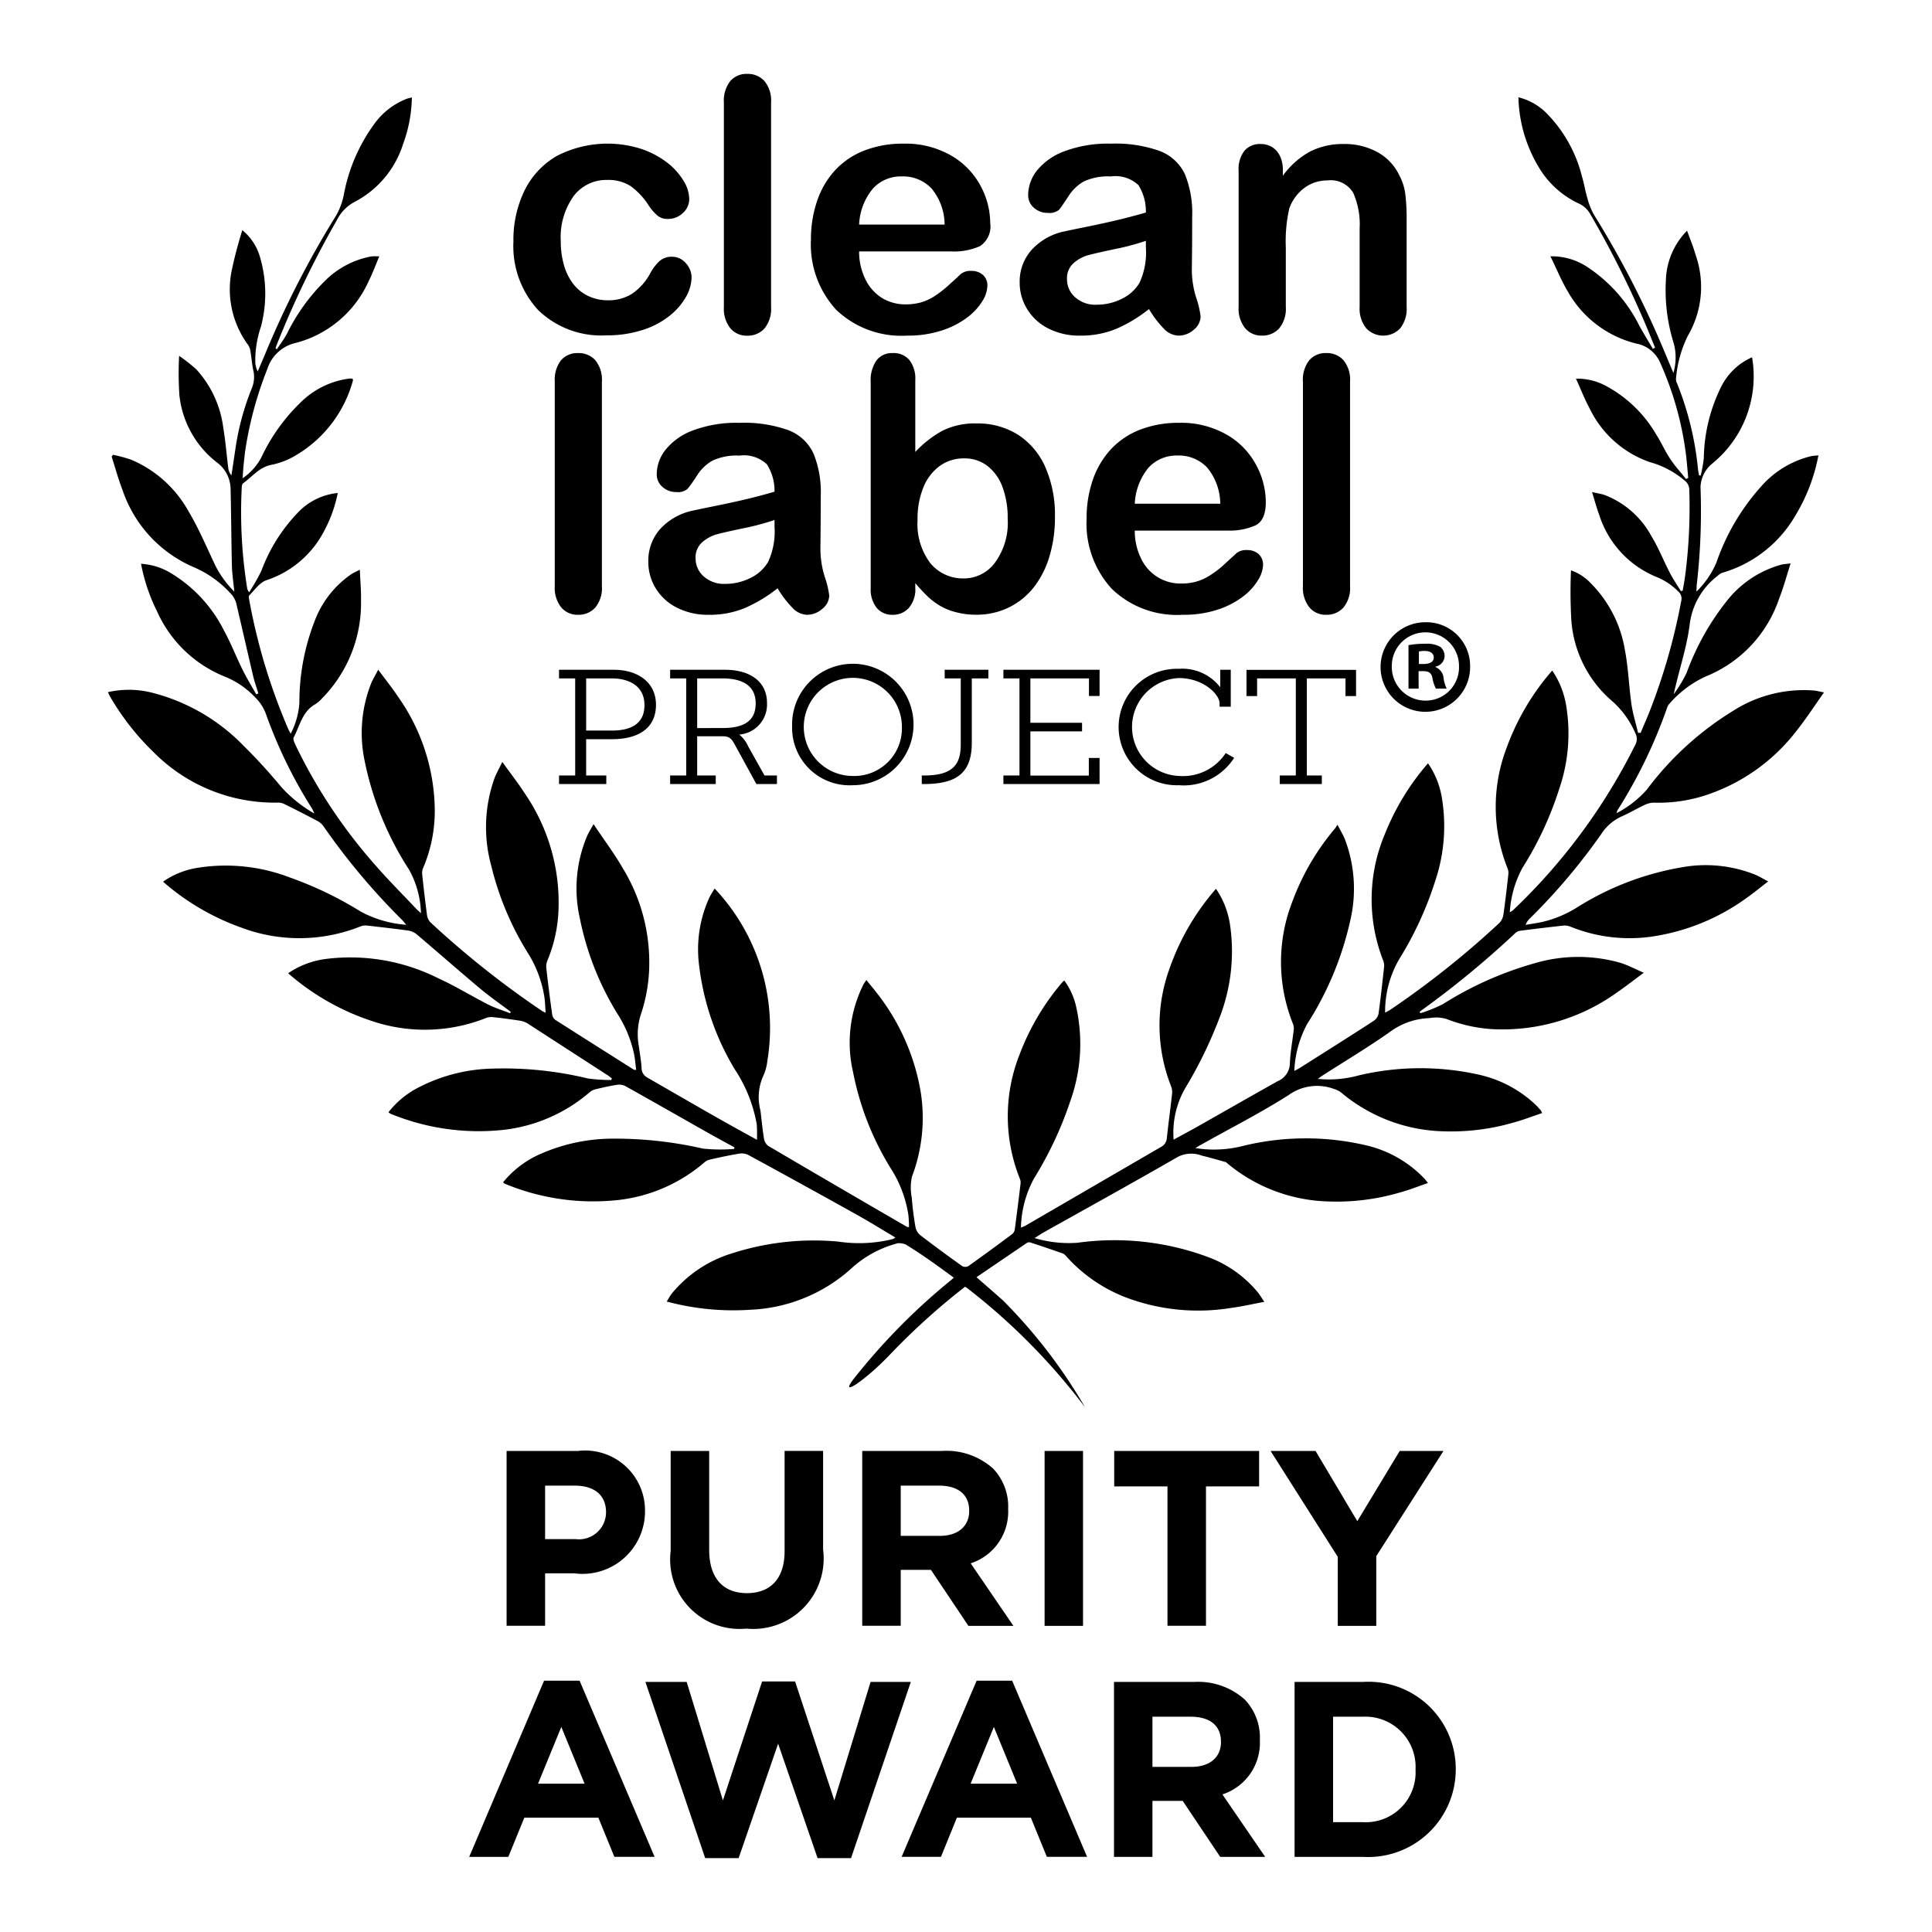
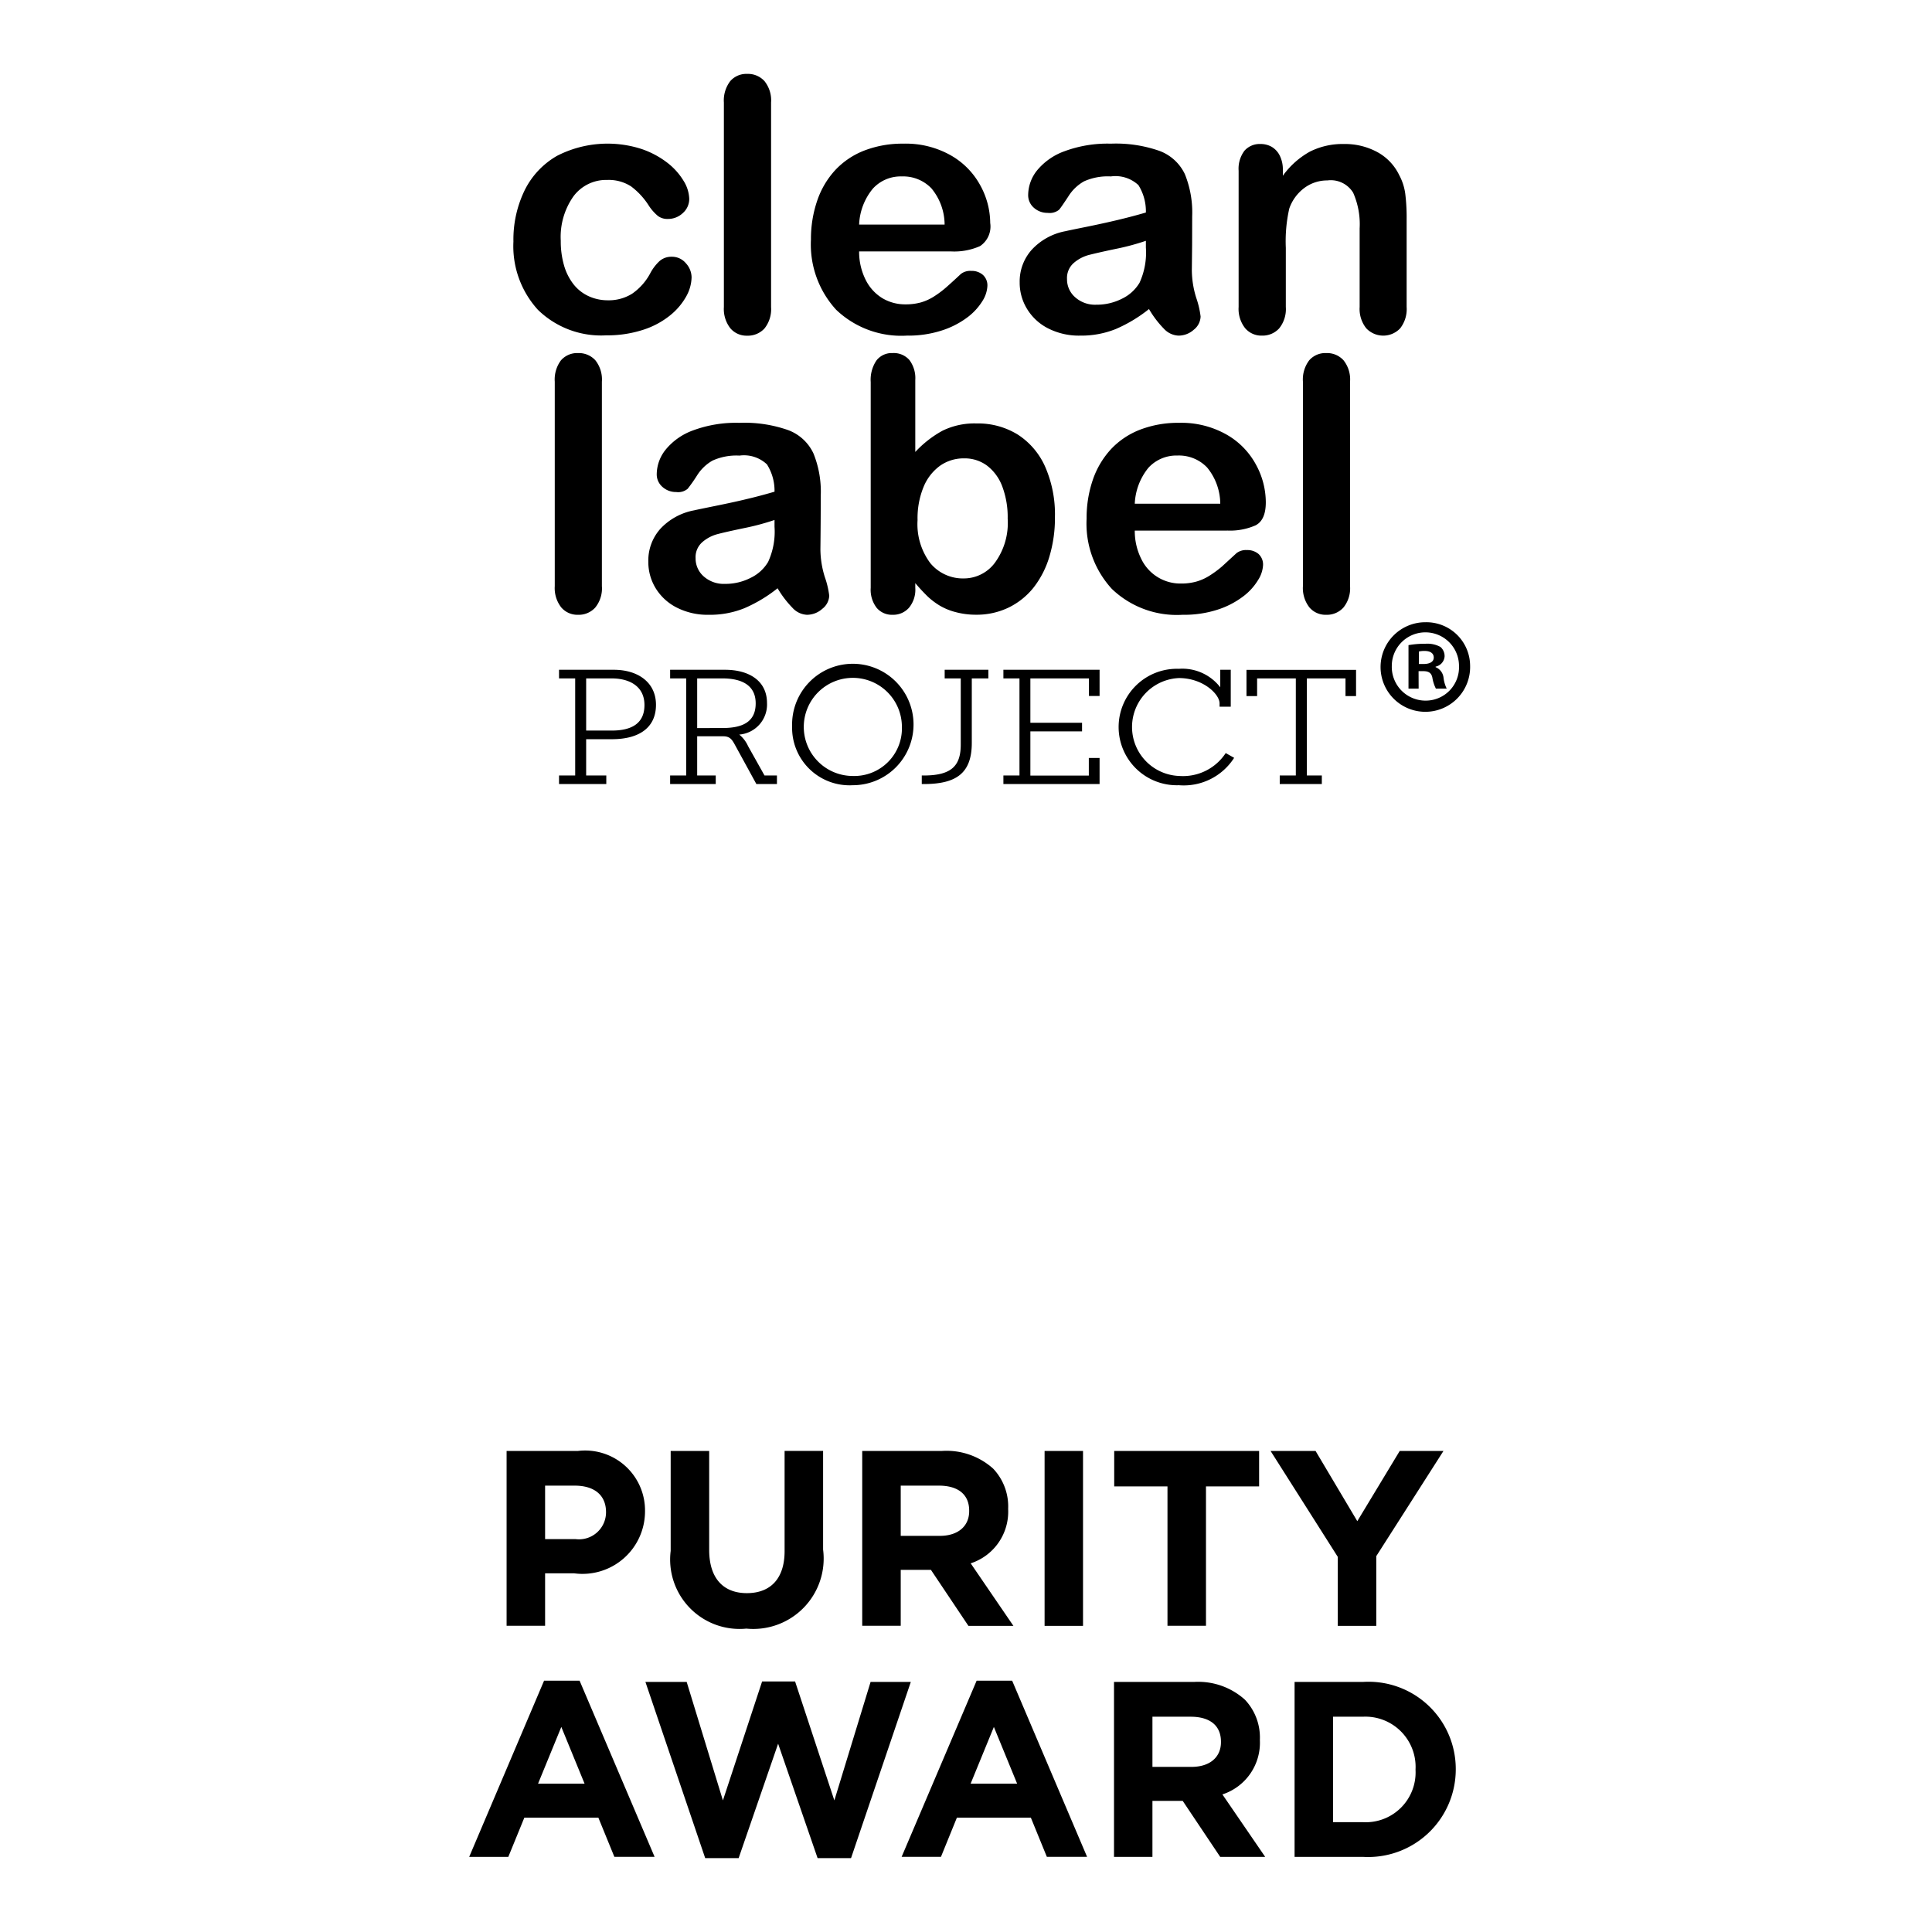
<svg xmlns="http://www.w3.org/2000/svg" viewBox="0 0 28 28">
-   <path d="M13.987 18.648a9.857 9.857 0 0 0-1.097.992c-.324.34-.744.638-.52.347a9.135 9.135 0 0 1 1.404-1.427l.05-.043c-.12-.087-.233-.171-.35-.252a6.98 6.98 0 0 0-.349-.23.299.299 0 0 0-.112-.018.049.049 0 0 0-.017.005 1.59 1.59 0 0 0-.676.378 2.33 2.33 0 0 1-1.444.582 3.723 3.723 0 0 1-1.213-.119c.026-.042.045-.08.071-.113a1.81 1.81 0 0 1 .876-.586 3.874 3.874 0 0 1 1.539-.17 2.035 2.035 0 0 0 .742-.025l.052-.013a.214.214 0 0 0 .034-.021c-.186-.11-.365-.222-.548-.324q-.789-.44-1.583-.872a.22.22 0 0 0-.132-.02c-.144.024-.286.055-.428.087a.18.18 0 0 0-.076.039 2.305 2.305 0 0 1-1.255.547 3.337 3.337 0 0 1-1.64-.237c-.007-.003-.013-.01-.024-.02a1.436 1.436 0 0 1 .565-.421 2.598 2.598 0 0 1 .96-.211 5.702 5.702 0 0 1 1.37.143 2.376 2.376 0 0 0 .454.005l.004-.023c-.129-.07-.258-.14-.386-.212-.398-.225-.795-.452-1.194-.675a.194.194 0 0 0-.116-.02c-.106.016-.21.04-.314.065a.204.204 0 0 0-.085.041 2.312 2.312 0 0 1-1.273.55 3.355 3.355 0 0 1-1.614-.235.176.176 0 0 1-.032-.023 1.314 1.314 0 0 1 .462-.372 2.433 2.433 0 0 1 .992-.258 5.205 5.205 0 0 1 1.432.14 2.308 2.308 0 0 0 .343.023l.009-.022c-.019-.014-.037-.03-.056-.043l-1.167-.755a.3.3 0 0 0-.114-.04 8.203 8.203 0 0 0-.38-.05.222.222 0 0 0-.103.01 2.398 2.398 0 0 1-1.674.04 3.504 3.504 0 0 1-1.198-.687 1.252 1.252 0 0 1 .538-.206 2.842 2.842 0 0 1 1.644.282c.245.111.476.255.716.377.102.051.212.085.318.127l.01-.021c-.146-.11-.297-.215-.438-.332-.31-.26-.613-.526-.92-.787a.258.258 0 0 0-.124-.058c-.2-.028-.4-.05-.601-.073a.2.2 0 0 0-.094.012 2.387 2.387 0 0 1-1.732.016 3.503 3.503 0 0 1-1.13-.664 1.196 1.196 0 0 1 .495-.2 2.592 2.592 0 0 1 1.34.138 5.34 5.34 0 0 1 1.033.497 1.645 1.645 0 0 0 .657.19c-.03-.034-.043-.053-.06-.07a9.7 9.7 0 0 1-1.139-1.357.267.267 0 0 0-.092-.08 18.698 18.698 0 0 0-.476-.243.205.205 0 0 0-.092-.021 2.466 2.466 0 0 1-1.807-.735 3.673 3.673 0 0 1-.637-.82.405.405 0 0 1-.02-.046 1.373 1.373 0 0 1 .647.01 2.812 2.812 0 0 1 1.316.765 8.093 8.093 0 0 1 .552.604 1.977 1.977 0 0 0 .475.38.729.729 0 0 0-.031-.069 6.848 6.848 0 0 1-.667-1.365.639.639 0 0 0-.16-.25 1.229 1.229 0 0 0-.439-.3 1.817 1.817 0 0 1-.983-.948 2.644 2.644 0 0 1-.231-.687.941.941 0 0 1 .455.149 2.034 2.034 0 0 1 .74.804c.104.189.182.392.278.585.06.121.13.236.197.354l.03-.014c-.025-.085-.056-.169-.076-.255-.084-.355-.164-.711-.248-1.066a.41.41 0 0 0-.052-.098.109.109 0 0 0-.018-.02 1.533 1.533 0 0 0-.544-.391 1.864 1.864 0 0 1-1.032-1.122c-.061-.156-.104-.32-.156-.48l.02-.026a2.25 2.25 0 0 1 .26.07 1.716 1.716 0 0 1 .838.756c.145.244.257.508.378.765a1.435 1.435 0 0 0 .282.392c-.014-.14-.032-.255-.035-.37-.009-.371-.01-.742-.019-1.113a.485.485 0 0 0-.189-.382 1.42 1.42 0 0 1-.553-.982 4.751 4.751 0 0 1-.004-.57 2.48 2.48 0 0 1 .251.198 1.543 1.543 0 0 1 .39.853c.033.192.047.388.072.582a.193.193 0 0 0 .045.099l.056-.37a3.78 3.78 0 0 1 .239-.891.422.422 0 0 0 .022-.26c-.02-.093-.026-.188-.042-.282a.214.214 0 0 0-.035-.089 1.359 1.359 0 0 1-.24-1.056 6.077 6.077 0 0 1 .158-.605.775.775 0 0 1 .247.36 1.87 1.87 0 0 1 .023 1.037 1.532 1.532 0 0 0-.082.524.347.347 0 0 0 .035.126l.105-.246a13.861 13.861 0 0 1 1.034-2.018 1.002 1.002 0 0 0 .109-.298 2.518 2.518 0 0 1 .455-1.043 1.047 1.047 0 0 1 .464-.349l.067-.017a2.032 2.032 0 0 1-.127.675 1.43 1.43 0 0 1-.695.835.601.601 0 0 0-.264.267 14.147 14.147 0 0 0-.87 1.802c-.008.018-.014.038-.02.057l.02.013c.05-.076.106-.149.148-.229a2.815 2.815 0 0 1 .543-.756 1.278 1.278 0 0 1 .639-.352.407.407 0 0 1 .052-.009c.026-.002.053 0 .102 0-.053.125-.095.243-.152.355a1.6 1.6 0 0 1-1.055.899.56.56 0 0 0-.416.38 5.356 5.356 0 0 0-.324 1.209c-.014.123-.028.246-.033.373a.842.842 0 0 0 .273-.307 2.695 2.695 0 0 1 .555-.78 1.224 1.224 0 0 1 .694-.354c.015-.002.03-.004.044-.004a.162.162 0 0 1 .028.004c.001.009.006.018.004.025a1.81 1.81 0 0 1-.843 1.093 1.109 1.109 0 0 1-.33.127c-.183.032-.285.174-.42.27-.013.01-.017.037-.018.056a6.93 6.93 0 0 0 .08 1.475.292.292 0 0 0 .026.049 2.924 2.924 0 0 0 .177-.31 2.442 2.442 0 0 1 .53-.846.916.916 0 0 1 .578-.284 1.97 1.97 0 0 1-.196.548 1.453 1.453 0 0 1-.838.716c-.097.033-.17.141-.248.22-.013.012-.003.051.001.077a8.644 8.644 0 0 0 .568 1.87c.007.015.017.03.031.057a1.125 1.125 0 0 0 .126-.449 3.23 3.23 0 0 1 .218-1.175 1.439 1.439 0 0 1 .532-.686c.034-.022.072-.038.126-.066.006.159.02.3.017.44a1.968 1.968 0 0 1-.567 1.427.46.46 0 0 1-.094.081c-.19.105-.224.312-.314.481-.014.026.01.078.027.114a7.6 7.6 0 0 0 1.155 1.738c.191.219.397.425.597.637.015.016.033.03.065.06a1.376 1.376 0 0 0-.17-.627 4.567 4.567 0 0 1-.65-1.599 1.955 1.955 0 0 1 .097-1.103c.026-.062.062-.12.103-.2.103.138.2.26.287.39a2.89 2.89 0 0 1 .533 1.652 2.099 2.099 0 0 1-.166.825.196.196 0 0 0-.017.093c.021.198.044.396.07.593a.192.192 0 0 0 .05.108 13.337 13.337 0 0 0 1.617 1.284.548.548 0 0 0 .053.026c-.008-.094-.008-.176-.023-.255a1.693 1.693 0 0 0-.22-.587 4.3 4.3 0 0 1-.546-1.29 2.108 2.108 0 0 1 .046-1.262c.028-.074.068-.144.115-.24.117.163.228.304.325.455a2.795 2.795 0 0 1 .485 1.77 2.114 2.114 0 0 1-.154.647.234.234 0 0 0-.019.111q.038.337.085.672a.123.123 0 0 0 .042.08c.38.243.762.484 1.143.725.004.003.011.001.033.003-.011-.084-.016-.165-.034-.244a1.739 1.739 0 0 0-.21-.525 4.203 4.203 0 0 1-.573-1.43 1.955 1.955 0 0 1 .108-1.196c.023-.048.05-.093.091-.167.15.225.3.424.424.639a2.618 2.618 0 0 1 .38 1.506 2.315 2.315 0 0 1-.117.609.941.941 0 0 0-.031.46c.014.106.034.212.04.318a.157.157 0 0 0 .085.142c.327.188.653.377.98.563.196.112.394.22.607.338a2.166 2.166 0 0 0-.002-.22 2.096 2.096 0 0 0-.32-.803 3.771 3.771 0 0 1-.516-1.505 1.804 1.804 0 0 1 .152-.99c.02-.04.044-.076.073-.124a2.944 2.944 0 0 1 .764 2.499.703.703 0 0 1-.058.214.75.75 0 0 0-.043.5c.018.139.03.278.053.416a.162.162 0 0 0 .064.103q1.002.589 2.007 1.171a.123.123 0 0 0 .03.004 1.597 1.597 0 0 0-.01-.182 1.741 1.741 0 0 0-.23-.63 4.16 4.16 0 0 1-.57-1.431 1.886 1.886 0 0 1 .15-1.274c.01-.018.023-.035.042-.064.046.058.09.109.13.161a3.176 3.176 0 0 1 .656 1.453 2.396 2.396 0 0 1-.125 1.235.744.744 0 0 0-.003.304c.011.142.029.284.053.424a.208.208 0 0 0 .069.12c.2.154.404.303.61.45a.097.097 0 0 0 .089-.001c.212-.151.423-.306.632-.462a.105.105 0 0 0 .039-.063c.03-.224.058-.447.085-.672a.144.144 0 0 0-.01-.068 2.43 2.43 0 0 1-.002-1.808 3.517 3.517 0 0 1 .614-1.037.391.391 0 0 1 .031-.029 1.009 1.009 0 0 1 .174.388 2.45 2.45 0 0 1-.083 1.35 5.32 5.32 0 0 1-.527 1.127 1.567 1.567 0 0 0-.192.716.616.616 0 0 0 .065-.027l1.955-1.136a.16.16 0 0 0 .095-.134c.022-.213.052-.425.075-.637a.24.24 0 0 0-.013-.112 2.406 2.406 0 0 1-.026-1.7 3.512 3.512 0 0 1 .676-1.164 1.241 1.241 0 0 1 .204.525 2.655 2.655 0 0 1-.151 1.339 6.282 6.282 0 0 1-.502 1.031 1.296 1.296 0 0 0-.165.741c.138-.076.263-.142.386-.212.374-.212.747-.426 1.123-.636a.286.286 0 0 0 .176-.26c.006-.162.038-.324.056-.486a.182.182 0 0 0-.012-.086 2.41 2.41 0 0 1-.01-1.766 3.523 3.523 0 0 1 .62-1.064l.036-.054c.041.08.077.139.104.202a2.015 2.015 0 0 1 .08 1.19 4.625 4.625 0 0 1-.624 1.496 1.574 1.574 0 0 0-.186.68c.038-.021.064-.033.087-.048.356-.226.713-.45 1.067-.68a.167.167 0 0 0 .067-.103c.031-.224.055-.448.08-.673a.204.204 0 0 0-.012-.094 2.432 2.432 0 0 1 .026-1.841 3.569 3.569 0 0 1 .623-1.02 1.232 1.232 0 0 1 .201.503 2.496 2.496 0 0 1-.1 1.213 5.023 5.023 0 0 1-.517 1.12 1.515 1.515 0 0 0-.206.778c.037-.02.06-.031.08-.045a13.065 13.065 0 0 0 1.574-1.253.219.219 0 0 0 .06-.12c.028-.194.05-.389.072-.584a.182.182 0 0 0-.01-.086 2.4 2.4 0 0 1-.012-1.758 3.529 3.529 0 0 1 .658-1.112 1.26 1.26 0 0 1 .203.513 2.474 2.474 0 0 1-.105 1.212 4.9 4.9 0 0 1-.53 1.135 1.554 1.554 0 0 0-.183.642.216.216 0 0 0 .044-.026 8.554 8.554 0 0 0 1.776-2.402.176.176 0 0 0 0-.165 1.317 1.317 0 0 0-.357-.484 1.701 1.701 0 0 1-.571-1.154 7.122 7.122 0 0 1-.005-.723.714.714 0 0 1 .285.185 1.78 1.78 0 0 1 .496.968c.05.258.058.524.095.785.02.14.064.278.096.417l.038-.001c.042-.102.087-.203.128-.306a8.828 8.828 0 0 0 .46-1.606.132.132 0 0 0-.041-.133.924.924 0 0 0-.327-.217 1.444 1.444 0 0 1-.819-.89c-.038-.102-.066-.208-.106-.337.075.018.129.025.18.042a1.301 1.301 0 0 1 .682.6c.103.168.175.355.267.531.047.091.105.176.159.263l.026-.007c.012-.07.026-.141.035-.212a7.63 7.63 0 0 0 .06-1.254.165.165 0 0 0-.064-.127 1.313 1.313 0 0 0-.509-.27 1.523 1.523 0 0 1-.87-.776c-.073-.134-.128-.278-.199-.433a.882.882 0 0 1 .42.097 1.862 1.862 0 0 1 .743.712c.074.115.128.242.204.355.067.102.151.193.228.29l.032-.015c-.009-.098-.017-.196-.027-.293a4.687 4.687 0 0 0-.39-1.401.476.476 0 0 0-.286-.242 1.573 1.573 0 0 1-1.035-.754c-.097-.16-.168-.337-.259-.522a.927.927 0 0 1 .517.143 2.185 2.185 0 0 1 .77.86c.063.114.131.226.198.338l.032-.017c-.048-.116-.095-.234-.144-.35a14.177 14.177 0 0 0-.794-1.583.361.361 0 0 0-.176-.16 1.326 1.326 0 0 1-.571-.521 2.055 2.055 0 0 1-.296-1.015.864.864 0 0 1 .404.227 1.989 1.989 0 0 1 .517.92c.032.106.048.215.08.32a.988.988 0 0 0 .095.237 13.799 13.799 0 0 1 1.042 2.034l.108.257a.793.793 0 0 0 .007-.423 2.581 2.581 0 0 1-.116-.914 1.068 1.068 0 0 1 .307-.725c.045.124.091.234.123.348a1.4 1.4 0 0 1-.113 1.178 1.733 1.733 0 0 0-.17.616.127.127 0 0 0 .014.068 4.49 4.49 0 0 1 .305 1.25c.003.029.01.057.015.086l.024.003a2.147 2.147 0 0 0 .045-.254 2.408 2.408 0 0 1 .25-1.03.912.912 0 0 1 .449-.43 1.628 1.628 0 0 1-.586 1.548.466.466 0 0 0-.161.33 9.353 9.353 0 0 1-.053 1.405c-.004.029-.003.058-.006.113a1.29 1.29 0 0 0 .29-.423 3.214 3.214 0 0 1 .64-1.092 1.398 1.398 0 0 1 .733-.448c.03-.006.063-.007.105-.012a2.611 2.611 0 0 1-.33.866 1.803 1.803 0 0 1-1.066.837.203.203 0 0 0-.065.044 1.044 1.044 0 0 0-.406.714c-.043.335-.157.661-.23 1.002a2.169 2.169 0 0 0 .185-.306 3.707 3.707 0 0 1 .572-1.031 1.514 1.514 0 0 1 .797-.54c.037-.01.075-.011.14-.02-.059.183-.103.351-.167.512a1.854 1.854 0 0 1-1.061 1.126 1.546 1.546 0 0 0-.524.391.156.156 0 0 0-.037.06 7.21 7.21 0 0 1-.724 1.495.183.183 0 0 0-.008.035 1.52 1.52 0 0 0 .437-.34 4.485 4.485 0 0 1 1.257-1.146 1.9 1.9 0 0 1 1.172-.29c.038.005.074.014.139.027-.139.195-.259.382-.397.555a2.736 2.736 0 0 1-1.342.943 2.209 2.209 0 0 1-.72.1.31.31 0 0 0-.135.03c-.113.052-.22.117-.334.167a.694.694 0 0 0-.298.254 8.828 8.828 0 0 1-1.04 1.23.224.224 0 0 0-.058.09c.088-.016.177-.027.264-.048a1.663 1.663 0 0 0 .465-.195 4.155 4.155 0 0 1 1.526-.59 1.934 1.934 0 0 1 1.068.104c.06.025.115.059.192.099-.107.082-.2.16-.297.228a3.103 3.103 0 0 1-1.377.57 2.278 2.278 0 0 1-1.189-.141.22.22 0 0 0-.102-.017c-.21.023-.419.048-.628.075a.132.132 0 0 0-.07.032 13.579 13.579 0 0 1-1.388 1.141l.01.023a2.216 2.216 0 0 0 .326-.132 5.032 5.032 0 0 1 1.32-.59 2.23 2.23 0 0 1 1.257-.008c.106.034.207.087.335.143-.145.106-.267.203-.395.29a2.838 2.838 0 0 1-1.803.527 2.19 2.19 0 0 1-.658-.146.548.548 0 0 0-.162-.023.882.882 0 0 0-.098.01 1.01 1.01 0 0 0-.55.19c-.325.23-.667.434-1.002.649-.016.01-.03.023-.055.041a1.612 1.612 0 0 0 .59-.05 3.886 3.886 0 0 1 1.748-.01 1.748 1.748 0 0 1 .816.434c.028.027.053.056.079.085a.17.17 0 0 1 .015.037c-.135.045-.267.097-.403.134a3.246 3.246 0 0 1-1.021.13 2.394 2.394 0 0 1-1.488-.563.317.317 0 0 0-.1-.05.706.706 0 0 0-.664.09c-.41.26-.846.481-1.27.72-.023.011-.044.026-.077.046a1.708 1.708 0 0 0 .708-.036 3.837 3.837 0 0 1 1.74-.01 1.7 1.7 0 0 1 .878.496l.044.056c-.144.05-.278.103-.416.14a3.236 3.236 0 0 1-1.039.127 2.382 2.382 0 0 1-1.461-.559c-.005-.004-.009-.01-.014-.011-.116-.032-.23-.066-.348-.094a.426.426 0 0 0-.346.018c-.646.372-1.298.732-1.948 1.096-.038.022-.074.047-.129.081a1.734 1.734 0 0 0 .622.068 3.892 3.892 0 0 1 1.918.217 1.701 1.701 0 0 1 .7.507c.028.037.052.077.09.132-.174.033-.332.069-.492.09a2.967 2.967 0 0 1-1.458-.133 2.236 2.236 0 0 1-.916-.611.15.15 0 0 0-.053-.046 21.715 21.715 0 0 0-.472-.16.065.065 0 0 0-.05.006l-.731.497c.137.12.262.228.385.338a7.578 7.578 0 0 1 1.188 1.547 9.15 9.15 0 0 0-1.699-1.72c-.011-.01-.024-.017-.04-.027Z" />
  <path d="M10.023 4.018a.59.59 0 0 1-.075.273.942.942 0 0 1-.233.277 1.207 1.207 0 0 1-.395.212 1.677 1.677 0 0 1-.535.08 1.31 1.31 0 0 1-.989-.37 1.368 1.368 0 0 1-.355-.99 1.63 1.63 0 0 1 .163-.743 1.173 1.173 0 0 1 .47-.499 1.604 1.604 0 0 1 1.223-.099 1.287 1.287 0 0 1 .375.2.955.955 0 0 1 .235.262.524.524 0 0 1 .082.259.272.272 0 0 1-.092.207.31.31 0 0 1-.22.086.225.225 0 0 1-.143-.044.693.693 0 0 1-.126-.141 1.058 1.058 0 0 0-.261-.286.596.596 0 0 0-.347-.094.59.59 0 0 0-.488.236 1.02 1.02 0 0 0-.185.646 1.257 1.257 0 0 0 .047.355.804.804 0 0 0 .138.275.593.593 0 0 0 .218.172.66.66 0 0 0 .28.06.634.634 0 0 0 .352-.096.838.838 0 0 0 .259-.29.669.669 0 0 1 .135-.18.258.258 0 0 1 .178-.065.262.262 0 0 1 .207.095.306.306 0 0 1 .082.202ZM10.491 4.449V1.486a.461.461 0 0 1 .092-.31.309.309 0 0 1 .246-.105.323.323 0 0 1 .25.104.445.445 0 0 1 .096.311V4.45a.448.448 0 0 1-.096.311.327.327 0 0 1-.25.104.308.308 0 0 1-.244-.107.454.454 0 0 1-.094-.308ZM13.787 3.644h-1.336a.907.907 0 0 0 .094.41.65.65 0 0 0 .242.267.644.644 0 0 0 .335.09.824.824 0 0 0 .224-.028.735.735 0 0 0 .196-.09 1.468 1.468 0 0 0 .175-.132c.053-.047.123-.11.208-.19a.221.221 0 0 1 .15-.045.246.246 0 0 1 .17.058.204.204 0 0 1 .065.162.447.447 0 0 1-.072.217.861.861 0 0 1-.22.238 1.251 1.251 0 0 1-.367.188 1.574 1.574 0 0 1-.509.075 1.365 1.365 0 0 1-1.024-.375 1.399 1.399 0 0 1-.365-1.019 1.706 1.706 0 0 1 .09-.56 1.24 1.24 0 0 1 .263-.446 1.142 1.142 0 0 1 .425-.284 1.535 1.535 0 0 1 .56-.098 1.325 1.325 0 0 1 .688.169 1.109 1.109 0 0 1 .429.437 1.143 1.143 0 0 1 .143.544.341.341 0 0 1-.148.335.924.924 0 0 1-.416.077Zm-1.336-.389h1.239a.828.828 0 0 0-.19-.524.566.566 0 0 0-.43-.174.545.545 0 0 0-.42.177.872.872 0 0 0-.199.521ZM16.652 4.479a2.087 2.087 0 0 1-.48.289 1.334 1.334 0 0 1-.518.096.983.983 0 0 1-.462-.104.756.756 0 0 1-.306-.281.725.725 0 0 1-.108-.386.688.688 0 0 1 .178-.477.888.888 0 0 1 .488-.266c.043-.01.15-.032.323-.067.171-.035.319-.068.44-.097s.257-.064.4-.106a.717.717 0 0 0-.108-.397.487.487 0 0 0-.4-.126.834.834 0 0 0-.39.072.634.634 0 0 0-.226.218c-.064.097-.107.16-.133.192a.217.217 0 0 1-.167.046.291.291 0 0 1-.198-.073.24.24 0 0 1-.084-.19.577.577 0 0 1 .127-.35.914.914 0 0 1 .399-.28 1.795 1.795 0 0 1 .672-.11 1.908 1.908 0 0 1 .708.106.662.662 0 0 1 .365.336 1.479 1.479 0 0 1 .106.611l-.001.408-.004.373a1.365 1.365 0 0 0 .064.401 1.292 1.292 0 0 1 .063.27.253.253 0 0 1-.098.191.33.33 0 0 1-.224.086.304.304 0 0 1-.208-.098 1.446 1.446 0 0 1-.218-.287Zm-.045-.989a3.43 3.43 0 0 1-.436.117c-.191.04-.324.071-.397.09a.555.555 0 0 0-.21.112.289.289 0 0 0-.1.235.344.344 0 0 0 .118.264.432.432 0 0 0 .307.108.808.808 0 0 0 .374-.088.595.595 0 0 0 .252-.23 1.049 1.049 0 0 0 .092-.51ZM18.592 2.464v.083a1.198 1.198 0 0 1 .393-.35 1.052 1.052 0 0 1 .492-.11.984.984 0 0 1 .484.117.748.748 0 0 1 .317.333.79.79 0 0 1 .088.27 2.823 2.823 0 0 1 .02.371v1.27a.453.453 0 0 1-.094.311.338.338 0 0 1-.492-.002.45.45 0 0 1-.095-.308V3.31a1.128 1.128 0 0 0-.094-.517.38.38 0 0 0-.374-.178.552.552 0 0 0-.332.108.628.628 0 0 0-.22.3 2.158 2.158 0 0 0-.05.57v.856a.444.444 0 0 1-.097.311.326.326 0 0 1-.249.104.308.308 0 0 1-.243-.107.45.45 0 0 1-.095-.308V2.474a.432.432 0 0 1 .085-.29.294.294 0 0 1 .233-.097.32.32 0 0 1 .163.042.305.305 0 0 1 .116.128.45.45 0 0 1 .044.207ZM8.102 11.363v-.124h.234V9.832h-.234v-.125h.795c.343 0 .61.178.61.508 0 .32-.23.498-.638.498h-.374v.526h.292v.124Zm.764-.775c.285 0 .474-.101.474-.37 0-.28-.228-.386-.474-.386h-.371v.756ZM10.962 11.363l-.312-.57c-.041-.075-.072-.12-.162-.122h-.384v.568h.269v.124h-.661v-.124h.233V9.832h-.233v-.125h.797c.34 0 .607.155.607.482a.437.437 0 0 1-.402.457.464.464 0 0 1 .128.168l.238.425h.18v.124Zm-.49-.812c.285 0 .48-.085.48-.357 0-.28-.228-.362-.48-.362h-.368v.72ZM11.48 10.526a.88.88 0 1 1 .88.854.833.833 0 0 1-.88-.854Zm1.591.007a.711.711 0 1 0-.71.713.69.69 0 0 0 .71-.713ZM13.924 9.832h-.233v-.125h.633v.125h-.24v.934c0 .44-.224.597-.695.597h-.03v-.124h.03c.41 0 .535-.148.535-.45ZM14.542 11.363v-.124h.233V9.832h-.233v-.125h1.394v.38h-.154v-.255h-.849v.643h.749v.125h-.749v.64h.847v-.255h.156v.378ZM17.886 10.983a.866.866 0 0 1-.8.397.844.844 0 1 1-.002-1.687.694.694 0 0 1 .601.268v-.254h.152v.535h-.162v-.048c0-.134-.24-.367-.589-.367a.71.71 0 0 0 .008 1.419.74.74 0 0 0 .67-.332ZM18.547 11.363v-.124h.233V9.832h-.561v.256h-.154v-.38h1.588v.38H19.5v-.256h-.56v1.407h.217v.124ZM8.04 8.495V5.532a.464.464 0 0 1 .09-.31.312.312 0 0 1 .248-.105.325.325 0 0 1 .25.104.448.448 0 0 1 .095.311v2.963a.439.439 0 0 1-.097.311.322.322 0 0 1-.248.104.308.308 0 0 1-.244-.107.454.454 0 0 1-.094-.308ZM11.27 8.525a2.102 2.102 0 0 1-.48.289 1.33 1.33 0 0 1-.519.096.984.984 0 0 1-.462-.104.759.759 0 0 1-.306-.28.726.726 0 0 1-.107-.386.69.69 0 0 1 .177-.479.892.892 0 0 1 .488-.265c.043-.01.151-.032.322-.067.172-.035.32-.067.442-.097q.184-.043.4-.106a.714.714 0 0 0-.11-.396.485.485 0 0 0-.399-.127.834.834 0 0 0-.391.073.638.638 0 0 0-.225.218 2.205 2.205 0 0 1-.134.19.213.213 0 0 1-.165.047.292.292 0 0 1-.2-.074.24.24 0 0 1-.083-.189.575.575 0 0 1 .128-.35.914.914 0 0 1 .397-.28 1.795 1.795 0 0 1 .673-.11 1.906 1.906 0 0 1 .708.106.657.657 0 0 1 .365.337 1.471 1.471 0 0 1 .106.61 69.155 69.155 0 0 1-.005.78 1.368 1.368 0 0 0 .064.402 1.286 1.286 0 0 1 .064.27.253.253 0 0 1-.1.19.335.335 0 0 1-.223.087.301.301 0 0 1-.208-.099 1.485 1.485 0 0 1-.218-.286Zm-.045-.989a3.548 3.548 0 0 1-.437.117c-.192.04-.323.07-.397.09a.548.548 0 0 0-.21.112.289.289 0 0 0-.1.235.346.346 0 0 0 .118.264.437.437 0 0 0 .307.108.801.801 0 0 0 .374-.088.589.589 0 0 0 .252-.23 1.046 1.046 0 0 0 .093-.51ZM13.265 5.507V6.55a1.568 1.568 0 0 1 .393-.307 1.049 1.049 0 0 1 .495-.106 1.095 1.095 0 0 1 .597.161 1.07 1.07 0 0 1 .398.468 1.721 1.721 0 0 1 .141.726 1.95 1.95 0 0 1-.079.57 1.355 1.355 0 0 1-.228.45 1.049 1.049 0 0 1-.364.293 1.064 1.064 0 0 1-.472.104 1.13 1.13 0 0 1-.297-.038.878.878 0 0 1-.236-.098 1.045 1.045 0 0 1-.166-.126 2.75 2.75 0 0 1-.182-.196v.068a.41.41 0 0 1-.093.291.305.305 0 0 1-.235.1.29.29 0 0 1-.231-.1.429.429 0 0 1-.087-.291V5.537a.498.498 0 0 1 .084-.314.28.28 0 0 1 .234-.106.3.3 0 0 1 .243.101.437.437 0 0 1 .085.289Zm.033 2.03a.94.94 0 0 0 .186.626.613.613 0 0 0 .49.22.56.56 0 0 0 .443-.225.976.976 0 0 0 .187-.642 1.263 1.263 0 0 0-.078-.465.676.676 0 0 0-.22-.302.542.542 0 0 0-.332-.106.595.595 0 0 0-.349.106.712.712 0 0 0-.24.308 1.193 1.193 0 0 0-.087.48ZM17.782 7.69h-1.336a.904.904 0 0 0 .094.41.628.628 0 0 0 .577.357.8.8 0 0 0 .224-.029.73.73 0 0 0 .196-.09 1.498 1.498 0 0 0 .175-.13l.208-.191a.224.224 0 0 1 .15-.045.249.249 0 0 1 .17.057.207.207 0 0 1 .065.163.447.447 0 0 1-.073.216.843.843 0 0 1-.218.238 1.24 1.24 0 0 1-.369.19 1.58 1.58 0 0 1-.508.074 1.36 1.36 0 0 1-1.023-.375 1.398 1.398 0 0 1-.366-1.019 1.696 1.696 0 0 1 .09-.562 1.252 1.252 0 0 1 .263-.444 1.143 1.143 0 0 1 .425-.284 1.534 1.534 0 0 1 .56-.098 1.328 1.328 0 0 1 .688.169 1.103 1.103 0 0 1 .428.436 1.141 1.141 0 0 1 .143.546q0 .257-.147.334a.916.916 0 0 1-.416.076ZM16.446 7.3h1.239a.836.836 0 0 0-.19-.524.564.564 0 0 0-.431-.174.549.549 0 0 0-.42.177.883.883 0 0 0-.198.521ZM18.883 8.495V5.532a.46.46 0 0 1 .091-.31.31.31 0 0 1 .247-.105.322.322 0 0 1 .25.104.445.445 0 0 1 .095.311v2.963a.441.441 0 0 1-.097.311.322.322 0 0 1-.248.104.306.306 0 0 1-.244-.107.454.454 0 0 1-.094-.308ZM21.306 9.65a.649.649 0 1 1-.646-.632.634.634 0 0 1 .646.631Zm-1.135 0a.489.489 0 0 0 .492.504.483.483 0 0 0 .482-.5.487.487 0 1 0-.974-.005Zm.389.33h-.147v-.63a1.282 1.282 0 0 1 .243-.02.393.393 0 0 1 .22.046.175.175 0 0 1 .06.139.162.162 0 0 1-.13.146v.008a.187.187 0 0 1 .115.154.483.483 0 0 0 .046.157h-.157a.539.539 0 0 1-.05-.153c-.012-.07-.05-.1-.131-.1h-.07Zm.003-.357h.07c.08 0 .146-.027.146-.093 0-.057-.042-.096-.135-.096a.36.36 0 0 0-.08.008ZM7.342 21.028h1.036a.868.868 0 0 1 .97.876v.008a.906.906 0 0 1-1.025.89H7.9v.76h-.558Zm1 1.278a.392.392 0 0 0 .441-.384v-.007c0-.25-.174-.384-.453-.384H7.9v.775ZM9.72 22.477v-1.449h.558v1.434c0 .413.206.627.546.627.34 0 .547-.207.547-.609v-1.452h.558v1.43a1.02 1.02 0 0 1-1.112 1.145 1.006 1.006 0 0 1-1.097-1.126ZM12.496 21.028h1.159a1.01 1.01 0 0 1 .739.257.796.796 0 0 1 .217.58v.007a.787.787 0 0 1-.543.785l.619.906h-.652l-.543-.811h-.438v.81h-.558Zm1.123 1.231c.271 0 .427-.145.427-.358v-.008c0-.239-.167-.362-.438-.362h-.554v.728ZM15.139 21.028h.557v2.535h-.557ZM16.92 21.542h-.772v-.514h2.1v.514h-.77v2.02h-.558ZM19.388 22.563l-.974-1.535h.652l.605 1.018.615-1.018h.634l-.974 1.525v1.01h-.558ZM7.885 24.358H8.4l1.087 2.553h-.583l-.232-.568H7.599l-.232.568H6.8Zm.587 1.492-.337-.822-.337.822ZM9.354 24.376h.598l.525 1.717.568-1.724h.478l.569 1.724.525-1.717h.583l-.866 2.553h-.485l-.572-1.658-.572 1.658h-.485ZM14.154 24.358h.515l1.086 2.553h-.583l-.232-.568h-1.072l-.231.568h-.57Zm.587 1.492-.337-.822-.337.822ZM16.145 24.376h1.159a1.01 1.01 0 0 1 .738.257.796.796 0 0 1 .217.58v.007a.787.787 0 0 1-.543.786l.62.905h-.652l-.543-.811h-.439v.811h-.557Zm1.122 1.231c.272 0 .428-.144.428-.358v-.007c0-.24-.167-.362-.439-.362h-.554v.727ZM18.762 24.376h.988a1.264 1.264 0 0 1 1.348 1.26v.008a1.27 1.27 0 0 1-1.348 1.267h-.988Zm.988 2.032a.722.722 0 0 0 .765-.757v-.007a.728.728 0 0 0-.765-.764h-.43v1.528Z" />
</svg>